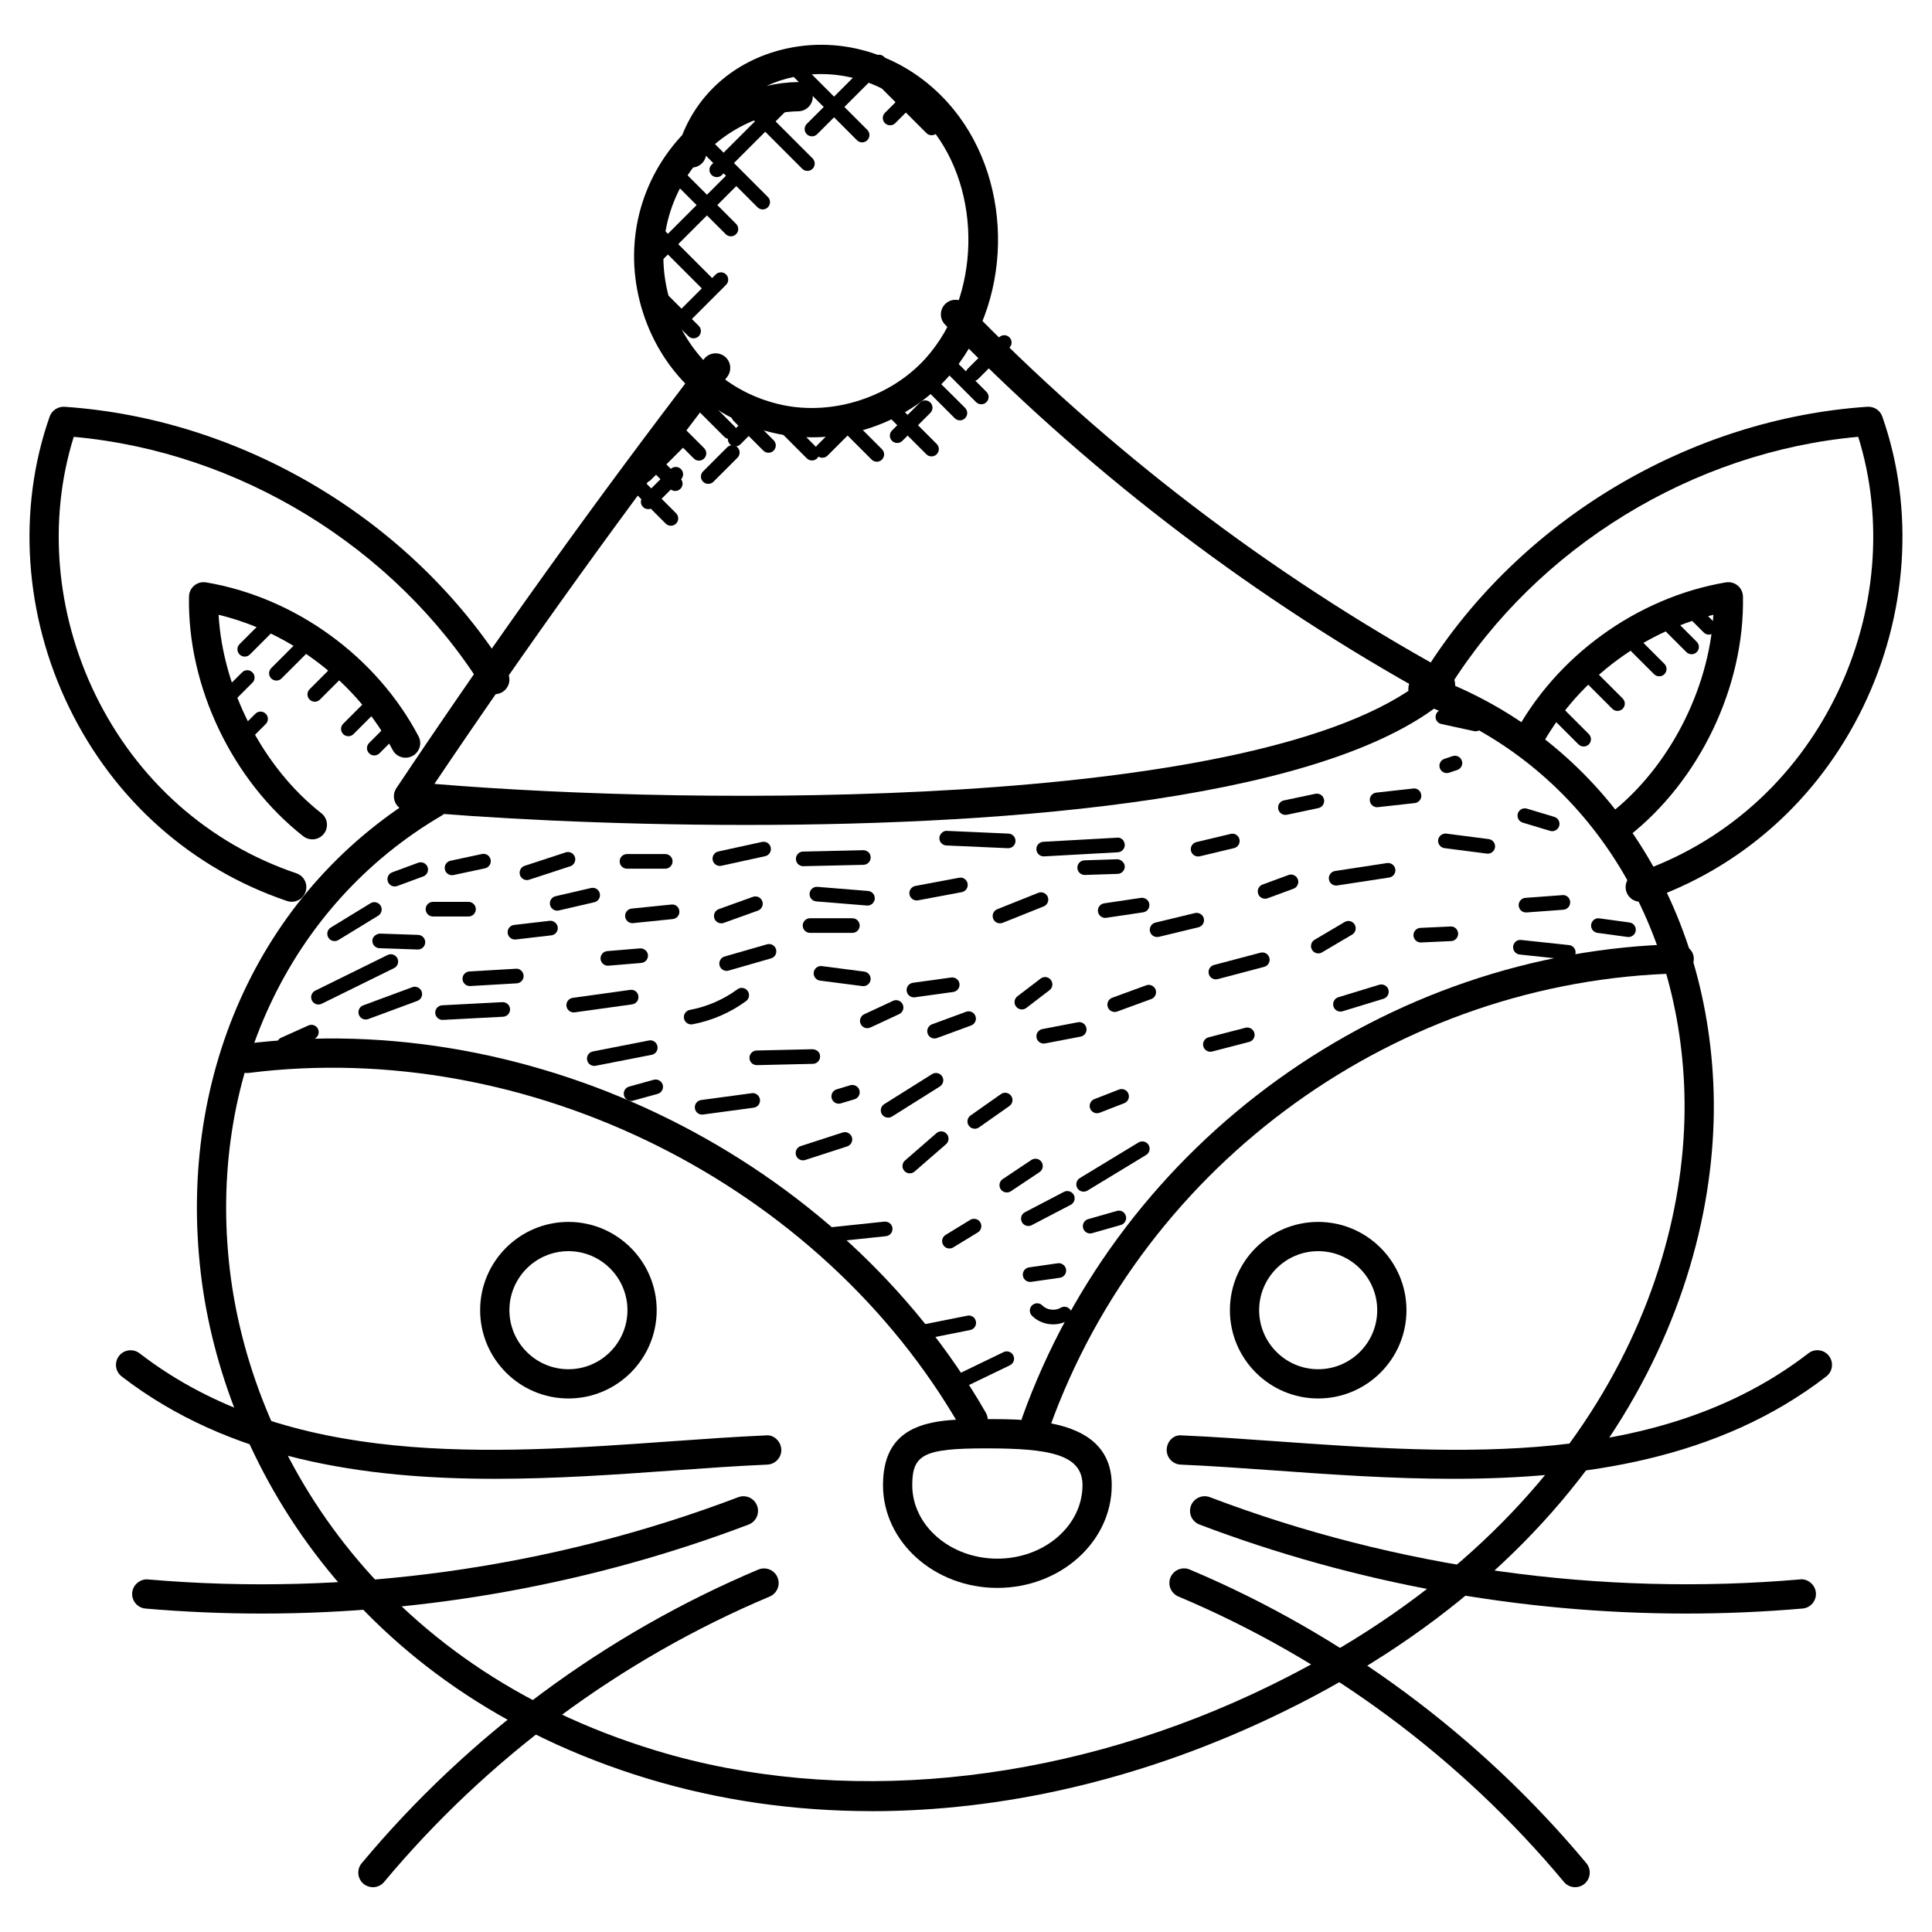
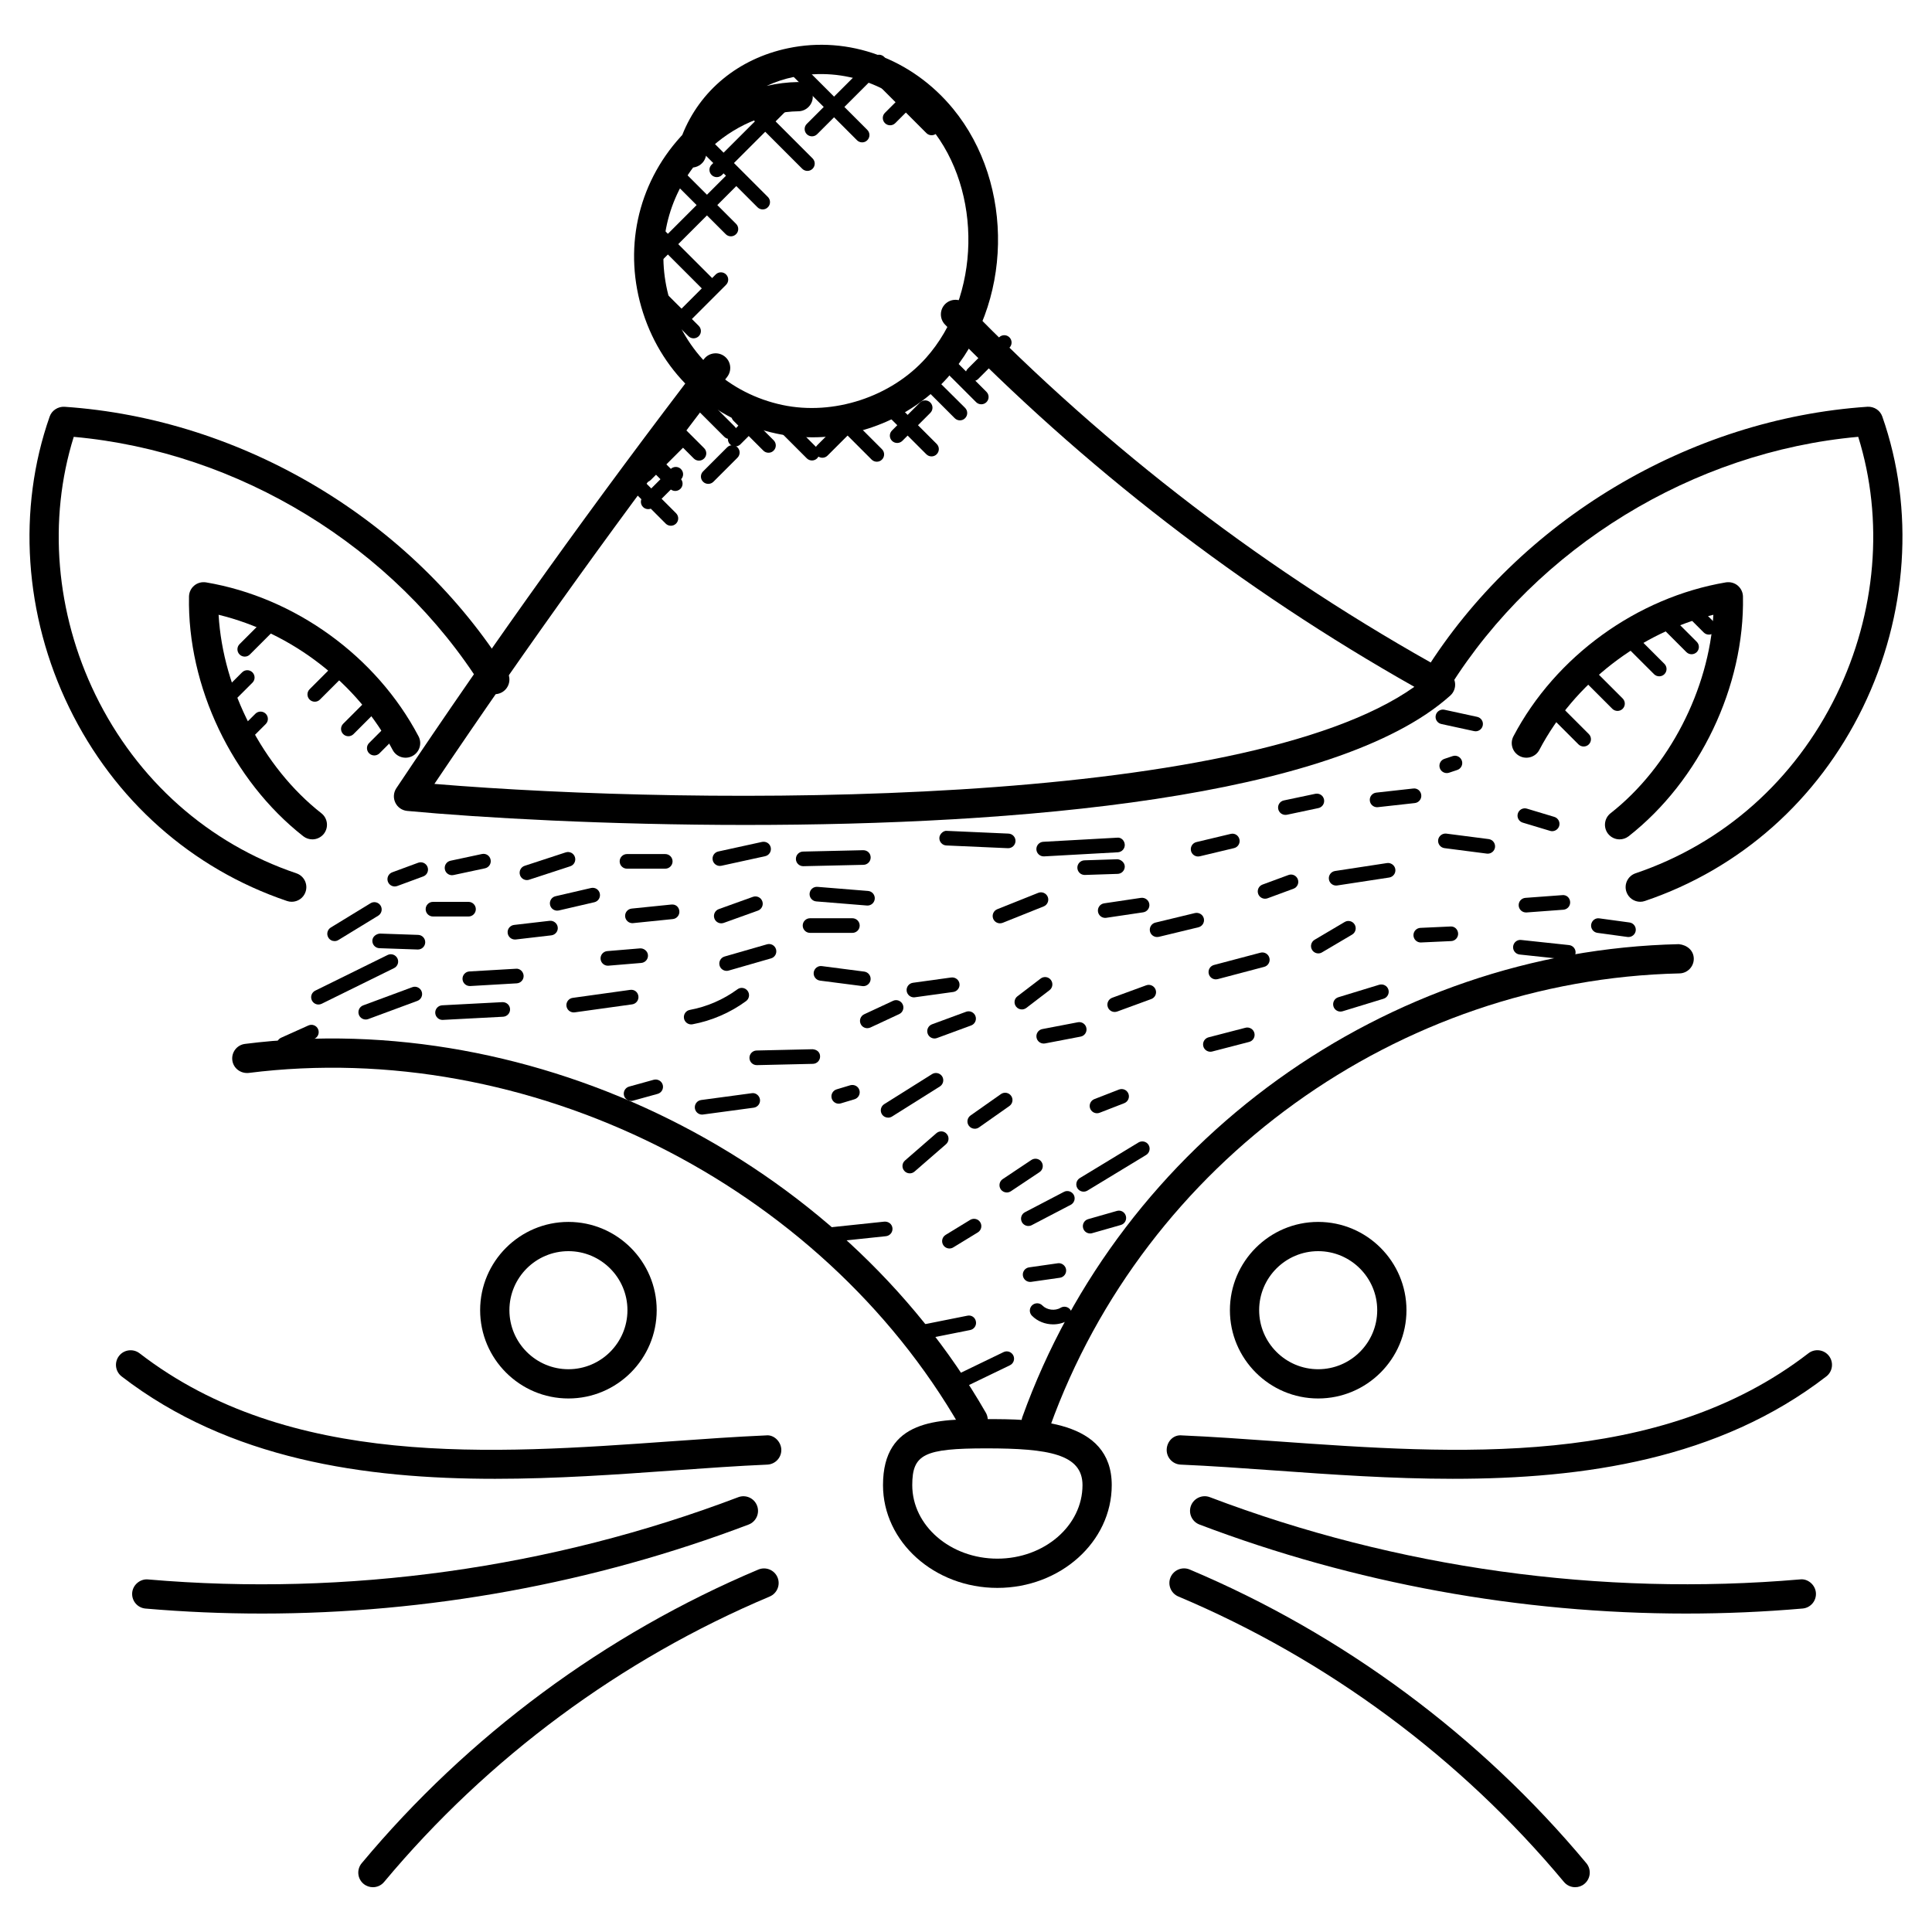
<svg xmlns="http://www.w3.org/2000/svg" fill="#000000" width="800px" height="800px" version="1.1" viewBox="144 144 512 512">
  <g>
    <path d="m359.3 259.89c-3.199 0-6.402-0.324-9.551-0.992-16.82-3.566-30.027-15.531-35.328-31.996-5.332-16.523-1.598-33.98 9.977-46.691 0.141-0.148 0.27-0.293 0.41-0.441 4.637-11.742 14.844-20.215 27.996-22.98 16.129-3.41 32.871 2.766 43.777 16.043 16.426 20.012 15.781 51.961-1.441 71.215-9.02 10.098-22.391 15.844-35.84 15.844zm-31.621-71.496c-7.719 10.293-9.938 23.531-5.883 36.137 4.441 13.789 15.492 23.805 29.555 26.793 13.523 2.875 28.801-2.133 38.012-12.434 14.531-16.246 15.09-44.242 1.227-61.133-9.062-11.047-22.934-16.168-36.188-13.379-2.559 0.535-4.984 1.34-7.231 2.387 2.742-0.637 5.535-0.984 8.293-1.023h0.055c2.125 0 3.844 1.707 3.875 3.828 0.031 2.141-1.691 3.891-3.82 3.922-8.617 0.117-17.477 4.008-24.066 10.504-0.172 0.52-0.34 1.047-0.488 1.59-0.434 1.57-1.797 2.644-3.34 2.809z" />
    <path d="m341.9 362.62c-37.156 0-70.434-1.891-90.004-3.719-1.355-0.133-2.551-0.961-3.133-2.195-0.59-1.23-0.488-2.684 0.27-3.82 25.816-38.637 53.258-76.906 81.539-113.74 1.309-1.699 3.742-2.008 5.434-0.715 1.699 1.301 2.016 3.734 0.715 5.434-26.855 34.965-52.938 71.23-77.602 107.88 70.883 5.891 214.14 6.59 259.7-25.727-45.863-25.895-87.688-58.18-124.38-95.996-1.488-1.535-1.457-3.992 0.078-5.481 1.551-1.488 4.008-1.441 5.481 0.086 37.508 38.652 80.445 71.441 127.62 97.43 1.102 0.605 1.836 1.707 1.984 2.953 0.148 1.246-0.332 2.488-1.262 3.324-30.539 27.379-115.54 34.285-186.44 34.285z" />
-     <path d="m374.99 623.97c-20.414 0-40.375-2.852-59.34-8.605-78.461-23.816-112.63-84.77-118.43-133.87-6.332-53.605 16.625-102.66 59.914-128.04 1.828-1.094 4.207-0.473 5.309 1.379 1.086 1.844 0.465 4.215-1.387 5.301-40.598 23.797-62.117 69.945-56.141 120.44 5.519 46.668 38.102 104.63 112.99 127.36 48.406 14.695 106.05 9.199 158.16-15.066 87.918-40.949 116.65-110.33 114.23-161.61-2.246-47.684-29.258-86.406-70.488-101.05-2.023-0.723-3.078-2.93-2.356-4.953 0.723-2.016 2.969-3.062 4.945-2.356 44.258 15.727 73.238 57.109 75.641 108 2.543 53.793-27.305 126.44-118.7 169-34.277 15.977-69.941 24.082-104.35 24.082z" />
    <path d="m408.31 564.81c-16.711 0-30.305-12.223-30.305-27.238 0-17.492 14.562-17.492 27.406-17.492 12.418 0 33.211 0 33.211 17.492 0 15.023-13.602 27.238-30.312 27.238zm-2.898-36.977c-16.531 0-19.656 1.551-19.656 9.742 0 10.742 10.121 19.484 22.555 19.484 12.449 0 22.562-8.742 22.562-19.484 0-8.195-8.945-9.742-25.461-9.742z" />
    <path d="m418.59 524.7c-0.441 0-0.875-0.07-1.309-0.227-2.016-0.73-3.055-2.945-2.34-4.961 26.32-73.168 96.234-123.53 173.96-125.3 2.18 0.211 3.914 1.652 3.969 3.789 0.047 2.141-1.652 3.914-3.781 3.961-74.555 1.707-141.6 50-166.85 120.18-0.566 1.574-2.062 2.559-3.652 2.559z" />
    <path d="m401.88 524.18c-1.34 0-2.644-0.699-3.363-1.945-37.125-64.598-114.64-103.23-188.62-93.895-2.125 0.211-4.062-1.23-4.332-3.363-0.262-2.125 1.23-4.062 3.363-4.332 76.906-9.711 157.68 30.484 196.32 97.723 1.07 1.852 0.426 4.223-1.434 5.293-0.602 0.355-1.27 0.52-1.926 0.52z" />
    <path d="m493.33 514.61c-12.898 0-23.391-10.496-23.391-23.398 0-12.898 10.496-23.391 23.391-23.391 12.898 0 23.398 10.496 23.398 23.391 0 12.906-10.5 23.398-23.398 23.398zm0-39.039c-8.625 0-15.641 7.016-15.641 15.641s7.016 15.648 15.641 15.648 15.648-7.016 15.648-15.648c0-8.617-7.023-15.641-15.648-15.641z" />
    <path d="m294.64 514.61c-12.898 0-23.398-10.496-23.398-23.398 0-12.898 10.504-23.391 23.398-23.391 12.898 0 23.391 10.496 23.391 23.391 0 12.906-10.492 23.398-23.391 23.398zm0-39.039c-8.625 0-15.641 7.016-15.641 15.641s7.016 15.648 15.641 15.648c8.617 0 15.641-7.016 15.641-15.648 0-8.617-7.016-15.641-15.641-15.641z" />
    <path d="m529.09 535.9c-16.293 0-32.312-1.141-47.18-2.203-8.695-0.621-17.082-1.219-25.012-1.559-2.141-0.094-3.797-1.898-3.711-4.039 0.094-2.133 1.812-3.953 4.039-3.703 7.992 0.348 16.457 0.945 25.23 1.574 47.465 3.379 101.21 7.215 140.8-23.34 1.684-1.301 4.125-1 5.434 0.699 1.309 1.699 1 4.133-0.699 5.441-28.496 21.992-64.312 27.129-98.906 27.129z" />
    <path d="m590.86 571.61c-43.941 0-87.98-8.016-128.99-23.594-2-0.758-3.008-3-2.246-5 0.766-2 3.031-3.008 5.008-2.246 49.527 18.82 103.62 26.336 156.41 21.789 2-0.254 4.008 1.387 4.191 3.527 0.18 2.133-1.395 4.008-3.527 4.191-10.246 0.887-20.547 1.332-30.848 1.332z" />
    <path d="m561.44 644.13c-1.109 0-2.211-0.473-2.977-1.395-27.406-32.871-62.742-59.023-102.19-75.648-1.969-0.836-2.898-3.109-2.07-5.078 0.836-1.969 3.117-2.891 5.078-2.07 40.574 17.105 76.93 44.016 105.12 77.828 1.371 1.645 1.148 4.086-0.488 5.457-0.719 0.613-1.605 0.906-2.481 0.906z" />
    <path d="m275.16 535.9c-34.594 0-70.402-5.141-98.918-27.129-1.699-1.309-2.008-3.742-0.699-5.434 1.301-1.699 3.75-1.992 5.434-0.707 39.605 30.555 93.375 26.727 140.8 23.34 8.781-0.629 17.238-1.227 25.23-1.574 2.023-0.254 3.945 1.574 4.047 3.703 0.094 2.141-1.566 3.945-3.711 4.039-7.914 0.34-16.309 0.945-25.012 1.559-14.863 1.066-30.887 2.203-47.176 2.203z" />
    <path d="m213.39 571.61c-10.301 0-20.586-0.441-30.832-1.324-2.133-0.188-3.703-2.062-3.527-4.191 0.18-2.133 2.164-3.727 4.191-3.527 52.793 4.551 106.88-2.969 156.41-21.789 2-0.766 4.238 0.234 5 2.246 0.758 2-0.246 4.238-2.246 5-41.012 15.57-85.066 23.586-129 23.586z" />
    <path d="m242.82 644.13c-0.875 0-1.75-0.293-2.481-0.898-1.645-1.371-1.859-3.812-0.488-5.457 28.199-33.816 64.551-60.727 105.12-77.828 1.984-0.82 4.246 0.102 5.078 2.07 0.828 1.977-0.102 4.246-2.07 5.078-39.438 16.617-74.766 42.777-102.19 75.648-0.758 0.914-1.867 1.387-2.969 1.387z" />
    <path d="m578.69 382.98c-1.621 0-3.125-1.016-3.676-2.637-0.691-2.031 0.402-4.223 2.426-4.914 23.324-7.883 42.227-24.688 53.25-47.297 10.566-21.688 12.617-46.438 5.758-68.371-43.715 3.922-84.996 29.145-108.3 66.371-1.133 1.82-3.519 2.363-5.34 1.23-1.805-1.141-2.363-3.527-1.227-5.34 25.121-40.133 70.074-67.047 117.33-70.23 1.766-0.078 3.34 0.945 3.914 2.582 8.633 24.555 6.75 52.676-5.176 77.152-11.93 24.492-32.438 42.691-57.73 51.242-0.406 0.148-0.832 0.211-1.234 0.211z" />
    <path d="m573.21 366.44c-1.156 0-2.285-0.512-3.055-1.48-1.316-1.684-1.023-4.125 0.66-5.441 15.523-12.168 26.098-32.824 27.246-52.598-19.43 4.719-36.816 18.113-46.125 35.816-0.992 1.898-3.356 2.606-5.231 1.621-1.898-0.992-2.629-3.34-1.629-5.231 11.137-21.176 32.715-36.809 56.309-40.793 1.109-0.172 2.246 0.117 3.117 0.836 0.859 0.723 1.379 1.773 1.402 2.906 0.457 23.805-11.434 48.746-30.297 63.543-0.723 0.555-1.559 0.82-2.398 0.82z" />
    <path d="m221.31 382.98c-0.41 0-0.828-0.062-1.238-0.203-25.301-8.559-45.801-26.758-57.73-51.242-11.93-24.477-13.812-52.598-5.176-77.152 0.566-1.645 2.254-2.676 3.914-2.582 47.258 3.188 92.203 30.09 117.33 70.23 1.133 1.812 0.582 4.199-1.227 5.34-1.812 1.133-4.207 0.598-5.34-1.23-23.301-37.219-64.582-62.449-108.3-66.371-6.859 21.934-4.805 46.676 5.758 68.371 11.023 22.609 29.926 39.414 53.25 47.297 2.031 0.684 3.117 2.883 2.426 4.914-0.539 1.613-2.051 2.629-3.672 2.629z" />
    <path d="m226.77 366.44c-0.836 0-1.684-0.27-2.394-0.82-18.867-14.789-30.754-39.73-30.289-63.543 0.023-1.133 0.535-2.188 1.402-2.906 0.867-0.723 2.008-1.008 3.117-0.836 23.594 3.984 45.172 19.617 56.309 40.793 1 1.898 0.27 4.238-1.629 5.231-1.883 0.984-4.238 0.277-5.231-1.621-9.309-17.695-26.695-31.098-46.125-35.816 1.148 19.773 11.711 40.43 27.238 52.598 1.684 1.316 1.977 3.758 0.66 5.441-0.773 0.969-1.902 1.48-3.059 1.48z" />
    <path d="m327.8 233.66c-0.488 0-0.992-0.188-1.371-0.566l-8.238-8.223c-0.605-0.34-1.062-0.945-1.062-1.637 0-1.07 0.652-1.938 1.723-1.938h0.449c0.512 0 1.008 0.203 1.371 0.566l8.504 8.496c0.758 0.758 0.758 1.984 0 2.734-0.383 0.379-0.871 0.566-1.375 0.566z" />
    <path d="m331.8 221.44c-0.504 0-0.992-0.188-1.371-0.566l-12.938-12.938c-0.758-0.758-0.758-1.984 0-2.742 0.758-0.758 1.984-0.758 2.742 0l12.938 12.938c0.758 0.758 0.758 1.984 0 2.742-0.379 0.379-0.867 0.566-1.371 0.566z" />
    <path d="m337.7 206.63c-0.496 0-0.992-0.188-1.371-0.566l-13.207-13.207c-0.758-0.758-0.758-1.984 0-2.742 0.758-0.758 1.984-0.758 2.742 0l13.207 13.207c0.758 0.758 0.758 1.984 0 2.734-0.379 0.379-0.875 0.574-1.371 0.574z" />
    <path d="m346.12 199.5c-0.496 0-0.992-0.195-1.371-0.566l-15.773-15.773c-0.758-0.758-0.758-1.984 0-2.742 0.758-0.758 1.984-0.758 2.742 0l15.773 15.773c0.758 0.758 0.758 1.984 0 2.734-0.379 0.391-0.875 0.574-1.371 0.574z" />
    <path d="m357.97 189.29c-0.496 0-0.992-0.188-1.371-0.566l-16.812-16.82c-0.758-0.758-0.758-1.984 0-2.734 0.758-0.758 1.984-0.758 2.742 0l16.812 16.812c0.758 0.758 0.758 1.984 0 2.742-0.379 0.375-0.867 0.566-1.371 0.566z" />
    <path d="m372.48 181.73c-0.496 0-0.992-0.188-1.371-0.566l-18.484-18.484c-0.758-0.758-0.758-1.984 0-2.742 0.758-0.758 1.984-0.758 2.734 0l18.484 18.484c0.758 0.758 0.758 1.984 0 2.734-0.371 0.387-0.859 0.574-1.363 0.574z" />
    <path d="m390.88 179.84c-0.496 0-0.992-0.188-1.371-0.566l-13.906-13.906c-0.758-0.758-0.758-1.984 0-2.742 0.758-0.758 1.984-0.758 2.742 0l13.906 13.914c0.758 0.758 0.758 1.984 0 2.742-0.379 0.375-0.867 0.559-1.371 0.559z" />
    <path d="m321.79 233.29c-0.504 0-0.992-0.188-1.371-0.566-0.758-0.758-0.758-1.984 0-2.734l13.254-13.254c0.758-0.758 1.984-0.758 2.742 0 0.758 0.758 0.758 1.984 0 2.742l-13.254 13.254c-0.379 0.363-0.867 0.559-1.371 0.559z" />
    <path d="m315.93 215.71c-0.496 0-0.992-0.188-1.371-0.566-0.758-0.758-0.758-1.984 0-2.742l22.957-22.957c0.758-0.758 1.984-0.758 2.742 0 0.758 0.758 0.758 1.984 0 2.734l-22.957 22.957c-0.379 0.391-0.867 0.574-1.371 0.574z" />
    <path d="m333.95 190.94c-0.496 0-0.992-0.188-1.371-0.566-0.758-0.758-0.758-1.984 0-2.734l18.426-18.418c0.758-0.758 1.984-0.758 2.742 0 0.758 0.758 0.758 1.984 0 2.742l-18.426 18.418c-0.379 0.363-0.867 0.559-1.371 0.559z" />
    <path d="m359.18 180.13c-0.496 0-0.992-0.195-1.371-0.566-0.758-0.758-0.758-1.984 0-2.734l17.758-17.758c0.758-0.758 1.984-0.758 2.742 0 0.758 0.758 0.758 1.984 0 2.742l-17.758 17.75c-0.379 0.379-0.867 0.566-1.371 0.566z" />
    <path d="m379.89 177.2c-0.504 0-0.992-0.188-1.371-0.566-0.758-0.758-0.758-1.984 0-2.734l6.852-6.852c0.758-0.758 1.984-0.758 2.734 0 0.758 0.758 0.758 1.984 0 2.734l-6.852 6.852c-0.375 0.379-0.863 0.566-1.363 0.566z" />
    <path d="m398.39 255.4c-0.496 0-0.992-0.188-1.371-0.566l-7.852-7.852c-0.125-0.008-0.285-0.109-0.457-0.219-0.875-0.613-1.094-1.82-0.48-2.699 0.613-0.883 1.82-1.086 2.703-0.473l-1.117 1.59 1.316-1.465c0.055 0.031 0.457 0.277 0.512 0.309l8.109 8.062c0.758 0.758 0.758 1.984 0 2.742-0.371 0.383-0.867 0.57-1.363 0.57z" />
    <path d="m390.86 264.95c-0.496 0-0.992-0.188-1.371-0.566l-9.789-9.789c-0.758-0.758-0.758-1.984 0-2.742 0.758-0.758 1.984-0.758 2.742 0l9.789 9.789c0.758 0.758 0.758 1.984 0 2.742-0.379 0.383-0.867 0.566-1.371 0.566z" />
    <path d="m376.36 266.36c-0.488 0-0.992-0.188-1.371-0.566l-7.977-7.977c-0.758-0.758-0.758-1.984 0-2.742 0.758-0.758 1.984-0.758 2.742 0l7.977 7.977c0.758 0.758 0.758 1.984 0 2.742-0.379 0.383-0.867 0.566-1.371 0.566z" />
    <path d="m359.18 266.03c-0.496 0-0.992-0.188-1.371-0.566l-6.711-6.711c-0.758-0.758-0.758-1.984 0-2.734 0.758-0.758 1.984-0.758 2.734 0l6.711 6.711c0.758 0.758 0.758 1.984 0 2.742-0.371 0.367-0.859 0.559-1.363 0.559z" />
    <path d="m347.66 263.98c-0.504 0-0.992-0.188-1.371-0.566l-7.898-7.891c-0.758-0.758-0.758-1.984 0-2.734 0.758-0.758 1.984-0.758 2.742 0l7.891 7.891c0.758 0.758 0.758 1.984 0 2.734-0.371 0.383-0.867 0.566-1.363 0.566z" />
    <path d="m337.32 260.33c-0.496 0-0.992-0.188-1.371-0.566l-8.402-8.395c-0.758-0.758-0.758-1.984 0-2.742 0.758-0.758 1.984-0.758 2.742 0l8.402 8.395c0.758 0.758 0.758 1.984 0 2.742-0.379 0.379-0.875 0.566-1.371 0.566z" />
    <path d="m329.23 266.07c-0.504 0-0.992-0.188-1.371-0.566l-6.301-6.301c-0.758-0.758-0.758-1.984 0-2.734 0.758-0.758 1.984-0.758 2.742 0l6.301 6.301c0.758 0.758 0.758 1.984 0 2.734-0.379 0.379-0.867 0.566-1.371 0.566z" />
    <path d="m322.95 274.11c-0.496 0-0.992-0.188-1.371-0.566l-5.324-5.332c-0.758-0.758-0.758-1.984 0-2.742 0.766-0.766 1.992-0.75 2.742 0l5.324 5.332c0.758 0.758 0.758 1.984 0 2.742-0.387 0.371-0.883 0.566-1.371 0.566z" />
    <path d="m321.79 283.33c-0.496 0-0.992-0.188-1.371-0.566l-8.777-8.789c-0.758-0.758-0.758-1.984 0-2.742 0.766-0.758 1.992-0.75 2.742 0l8.781 8.781c0.758 0.758 0.758 1.984 0 2.742-0.383 0.379-0.879 0.574-1.375 0.574z" />
    <path d="m404.05 251.14c-0.496 0-0.992-0.188-1.371-0.566l-8.215-8.207c-0.758-0.758-0.758-1.984 0-2.742 0.758-0.758 1.984-0.758 2.742 0l8.215 8.215c0.758 0.758 0.758 1.984 0 2.734-0.379 0.383-0.867 0.566-1.371 0.566z" />
    <path d="m401.84 245.01c-0.488 0-0.992-0.188-1.371-0.566-0.758-0.758-0.758-1.984 0-2.734l8.301-8.309c0.75-0.75 1.977-0.766 2.742 0 0.758 0.758 0.758 1.984 0 2.742l-8.301 8.309c-0.379 0.363-0.867 0.559-1.371 0.559z" />
    <path d="m381.76 261.39c-0.496 0-0.992-0.188-1.371-0.566-0.758-0.758-0.758-1.984 0-2.734l7.418-7.418c0.758-0.758 1.984-0.758 2.742 0 0.758 0.758 0.758 1.984 0 2.742l-7.418 7.418c-0.379 0.371-0.867 0.559-1.371 0.559z" />
    <path d="m361.93 265.31c-0.496 0-0.992-0.188-1.371-0.566-0.758-0.758-0.758-1.984 0-2.742l8.324-8.324c0.758-0.758 1.984-0.758 2.742 0 0.758 0.758 0.758 1.984 0 2.742l-8.324 8.324c-0.379 0.379-0.875 0.566-1.371 0.566z" />
    <path d="m338.84 262.32c-0.496 0-0.992-0.188-1.371-0.566-0.758-0.758-0.758-1.984 0-2.742l5.434-5.434c0.758-0.758 1.984-0.758 2.742 0 0.758 0.758 0.758 1.984 0 2.742l-5.434 5.434c-0.379 0.371-0.867 0.566-1.371 0.566z" />
    <path d="m315.08 271.77c-0.496 0-0.992-0.188-1.371-0.566-0.758-0.758-0.758-1.984 0-2.734l9.078-9.078c0.758-0.758 1.984-0.758 2.742 0 0.758 0.758 0.758 1.984 0 2.742l-9.078 9.078c-0.379 0.375-0.875 0.559-1.371 0.559z" />
    <path d="m315.78 278.93c-0.496 0-0.992-0.188-1.371-0.566-0.758-0.758-0.758-1.984 0-2.742l7.309-7.312c0.758-0.75 1.984-0.758 2.742 0 0.758 0.758 0.758 1.984 0 2.734l-7.309 7.316c-0.379 0.383-0.875 0.57-1.371 0.57z" />
    <path d="m331.69 272.23c-0.496 0-0.992-0.188-1.371-0.566-0.758-0.758-0.758-1.984 0-2.734l6.379-6.379c0.758-0.758 1.984-0.758 2.742 0 0.758 0.758 0.758 1.984 0 2.742l-6.379 6.379c-0.379 0.375-0.867 0.559-1.371 0.559z" />
    <path d="m263.79 375.94c-0.891 0-1.707-0.621-1.891-1.535-0.227-1.047 0.441-2.078 1.48-2.301l8.332-1.781c1.078-0.234 2.094 0.449 2.301 1.488 0.227 1.047-0.441 2.078-1.48 2.301l-8.332 1.781c-0.141 0.031-0.289 0.047-0.41 0.047z" />
    <path d="m268.16 386.88h-9.418c-1.07 0-1.938-0.867-1.938-1.938 0-1.07 0.867-1.938 1.938-1.938h9.418c1.07 0 1.938 0.867 1.938 1.938 0 1.07-0.867 1.938-1.938 1.938z" />
    <path d="m254.75 395.63h-0.07l-10.137-0.348c-1.07-0.039-1.906-0.938-1.867-2.008 0.039-1.07 1.016-1.781 2.008-1.867l10.137 0.348c1.07 0.039 1.906 0.938 1.867 2.008-0.039 1.047-0.898 1.867-1.938 1.867z" />
    <path d="m232.67 393.4c-0.652 0-1.285-0.324-1.652-0.93-0.559-0.914-0.27-2.102 0.645-2.668l10.543-6.441c0.898-0.551 2.102-0.27 2.66 0.645 0.559 0.914 0.27 2.102-0.645 2.668l-10.543 6.441c-0.309 0.191-0.66 0.285-1.008 0.285z" />
    <path d="m248.61 378.92c-0.789 0-1.527-0.488-1.812-1.262-0.371-1 0.148-2.117 1.148-2.488l6.875-2.535c1.008-0.371 2.117 0.141 2.488 1.141 0.371 1.008-0.148 2.117-1.148 2.488l-6.875 2.535c-0.234 0.082-0.461 0.121-0.676 0.121z" />
    <path d="m228.4 410.21c-0.715 0-1.402-0.395-1.742-1.086-0.473-0.961-0.078-2.117 0.883-2.59l19.176-9.449c0.953-0.473 2.117-0.078 2.598 0.883 0.473 0.961 0.078 2.125-0.883 2.59l-19.176 9.449c-0.277 0.133-0.57 0.203-0.855 0.203z" />
    <path d="m283.64 377.23c-0.82 0-1.574-0.52-1.836-1.332-0.332-1.016 0.219-2.117 1.238-2.449l10.875-3.559c1.055-0.332 2.117 0.227 2.441 1.238 0.332 1.016-0.219 2.109-1.23 2.441l-10.891 3.559c-0.195 0.07-0.395 0.102-0.598 0.102z" />
    <path d="m291.66 385.33c-0.883 0-1.684-0.605-1.883-1.496-0.242-1.047 0.402-2.086 1.441-2.324l9.41-2.18c1.086-0.242 2.086 0.418 2.324 1.449 0.242 1.047-0.402 2.086-1.449 2.324l-9.41 2.18c-0.141 0.031-0.285 0.047-0.434 0.047z" />
    <path d="m280.46 392.98c-0.969 0-1.805-0.73-1.922-1.715-0.133-1.062 0.637-2.023 1.699-2.148l9.426-1.094c1.016-0.109 2.023 0.645 2.141 1.707 0.133 1.062-0.637 2.023-1.707 2.148l-9.41 1.094c-0.074 0.008-0.148 0.008-0.227 0.008z" />
    <path d="m268.51 405.31c-1.023 0-1.875-0.797-1.938-1.82-0.062-1.07 0.758-1.984 1.82-2.047l12.316-0.715c1.023-0.133 1.984 0.75 2.055 1.82 0.062 1.07-0.758 1.984-1.82 2.047l-12.316 0.715h-0.117z" />
    <path d="m261.28 414.29c-1.023 0-1.875-0.805-1.938-1.836-0.055-1.07 0.766-1.977 1.836-2.039l15.953-0.836c1.109-0.023 1.977 0.766 2.039 1.828 0.055 1.07-0.766 1.977-1.836 2.039l-15.953 0.836c-0.031 0.008-0.07 0.008-0.102 0.008z" />
    <path d="m320.3 374.21h-10.145c-1.07 0-1.938-0.867-1.938-1.938 0-1.07 0.867-1.938 1.938-1.938h10.145c1.07 0 1.938 0.867 1.938 1.938 0 1.07-0.875 1.938-1.938 1.938z" />
    <path d="m311.6 388.65c-0.984 0-1.82-0.742-1.93-1.742-0.109-1.07 0.668-2.016 1.734-2.125l10.504-1.07c1.211-0.117 2.016 0.676 2.125 1.727 0.109 1.07-0.668 2.016-1.734 2.125l-10.504 1.07c-0.07 0.016-0.133 0.016-0.195 0.016z" />
    <path d="m305.09 399.92c-1 0-1.844-0.766-1.93-1.773-0.094-1.07 0.707-2.008 1.773-2.094l8.688-0.723c1.008-0.062 2.008 0.707 2.094 1.766 0.094 1.07-0.707 2-1.773 2.094l-8.688 0.723c-0.059 0-0.109 0.008-0.164 0.008z" />
    <path d="m296.04 412.3c-0.953 0-1.789-0.699-1.922-1.668-0.148-1.062 0.598-2.039 1.66-2.188l15.215-2.117c1.156-0.156 2.039 0.598 2.188 1.652 0.148 1.062-0.598 2.039-1.66 2.188l-15.215 2.117c-0.094 0.008-0.18 0.016-0.266 0.016z" />
-     <path d="m301.49 426.48c-0.906 0-1.723-0.645-1.898-1.566-0.203-1.047 0.473-2.07 1.527-2.269l14.844-2.906c1.023-0.234 2.07 0.48 2.269 1.527 0.203 1.047-0.48 2.07-1.527 2.269l-14.844 2.906c-0.125 0.023-0.246 0.039-0.371 0.039z" />
    <path d="m327.17 415.48c-0.914 0-1.734-0.652-1.906-1.59-0.188-1.055 0.496-2.062 1.551-2.254 4.527-0.836 8.883-2.727 12.609-5.457 0.844-0.637 2.07-0.457 2.703 0.418 0.637 0.859 0.449 2.078-0.418 2.711-4.184 3.07-9.094 5.191-14.184 6.141-0.117 0.023-0.238 0.031-0.355 0.031z" />
    <path d="m335.14 388.69c-0.797 0-1.535-0.496-1.82-1.285-0.363-1.008 0.164-2.117 1.164-2.481l9.055-3.254c1.023-0.355 2.109 0.164 2.481 1.172 0.363 1.008-0.164 2.117-1.164 2.481l-9.055 3.254c-0.227 0.074-0.445 0.113-0.66 0.113z" />
    <path d="m334.77 373.48c-0.891 0-1.699-0.621-1.891-1.527-0.227-1.047 0.434-2.078 1.48-2.301l11.586-2.535c1.102-0.211 2.078 0.434 2.309 1.473 0.227 1.047-0.434 2.078-1.473 2.309l-11.586 2.535c-0.152 0.031-0.285 0.047-0.426 0.047z" />
    <path d="m356.86 373.55c-1.055 0-1.914-0.836-1.938-1.891-0.023-1.07 0.82-1.961 1.891-1.984l15.938-0.363c1.148 0.008 1.961 0.82 1.984 1.891 0.023 1.07-0.82 1.953-1.891 1.984l-15.938 0.363h-0.047z" />
    <path d="m373.89 383.98c-0.055 0-0.109 0-0.164-0.008l-13.402-1.086c-1.062-0.086-1.859-1.016-1.773-2.086 0.094-1.07 1-1.859 2.094-1.773l13.402 1.086c1.07 0.086 1.859 1.023 1.773 2.094-0.086 1.008-0.93 1.773-1.93 1.773z" />
    <path d="m369.89 391.22h-11.223c-1.07 0-1.938-0.867-1.938-1.938 0-1.07 0.867-1.938 1.938-1.938h11.223c1.07 0 1.938 0.867 1.938 1.938 0 1.078-0.867 1.938-1.938 1.938z" />
    <path d="m372.79 405.34c-0.086 0-0.164 0-0.246-0.016l-11.227-1.449c-1.062-0.141-1.805-1.109-1.676-2.172 0.148-1.062 1.109-1.828 2.172-1.676l11.223 1.457c1.062 0.141 1.805 1.109 1.676 2.172-0.125 0.969-0.961 1.684-1.922 1.684z" />
    <path d="m336.56 401.29c-0.836 0-1.621-0.551-1.859-1.402-0.293-1.031 0.293-2.102 1.324-2.402l11.23-3.231c1.047-0.309 2.102 0.301 2.402 1.324 0.293 1.031-0.293 2.109-1.324 2.402l-11.23 3.231c-0.188 0.055-0.367 0.078-0.543 0.078z" />
    <path d="m344.55 426.27c-1.055 0-1.914-0.836-1.938-1.891-0.023-1.07 0.82-1.953 1.891-1.984l14.844-0.34c1.203 0.102 1.969 0.82 1.984 1.891 0.023 1.07-0.82 1.953-1.891 1.984l-14.844 0.34h-0.047z" />
    <path d="m330.07 439.38c-0.961 0-1.789-0.707-1.922-1.684-0.141-1.062 0.605-2.039 1.668-2.18l13.402-1.805c1.023-0.188 2.031 0.605 2.18 1.66 0.148 1.062-0.605 2.039-1.668 2.18l-13.402 1.805c-0.086 0.023-0.18 0.023-0.258 0.023z" />
    <path d="m366.27 436.49c-0.828 0-1.605-0.543-1.852-1.379-0.309-1.023 0.27-2.102 1.293-2.418l3.629-1.094c1.031-0.277 2.109 0.277 2.41 1.301 0.309 1.023-0.27 2.109-1.301 2.418l-3.613 1.086c-0.195 0.055-0.379 0.086-0.566 0.086z" />
    <path d="m379.36 440.19c-0.645 0-1.27-0.324-1.645-0.906-0.566-0.906-0.293-2.102 0.613-2.676l12.68-7.961c0.891-0.566 2.102-0.293 2.676 0.605 0.566 0.906 0.293 2.102-0.613 2.676l-12.68 7.969c-0.32 0.199-0.676 0.293-1.031 0.293z" />
    <path d="m386.2 408.31c-0.953 0-1.781-0.707-1.922-1.676-0.148-1.062 0.598-2.039 1.66-2.188l10.145-1.402c1.102-0.125 2.047 0.605 2.188 1.652 0.148 1.062-0.598 2.039-1.66 2.188l-10.145 1.402c-0.098 0.016-0.188 0.023-0.266 0.023z" />
-     <path d="m386.93 382.63c-0.914 0-1.734-0.652-1.906-1.582-0.195-1.055 0.496-2.062 1.551-2.262l11.586-2.172c1.094-0.219 2.07 0.504 2.262 1.551 0.195 1.055-0.496 2.062-1.551 2.262l-11.586 2.172c-0.113 0.016-0.238 0.031-0.355 0.031z" />
    <path d="m411.18 368.78h-0.086l-16.301-0.723c-1.078-0.047-1.898-0.953-1.852-2.023s1.195-2 2.023-1.844l16.301 0.723c1.07 0.047 1.898 0.953 1.852 2.016-0.047 1.039-0.906 1.852-1.938 1.852z" />
    <path d="m420.59 370.95c-1.023 0-1.875-0.797-1.938-1.828-0.055-1.07 0.766-1.984 1.828-2.039l19.547-1.086c1.086-0.156 1.977 0.75 2.047 1.828 0.055 1.07-0.766 1.977-1.828 2.039l-19.547 1.086h-0.109z" />
    <path d="m431.45 375.87c-1.047 0-1.898-0.82-1.938-1.875-0.031-1.07 0.805-1.961 1.875-2l8.688-0.285c0.875 0.008 1.961 0.805 2 1.875 0.031 1.07-0.805 1.969-1.875 2l-8.688 0.285h-0.062z" />
    <path d="m436.89 387.25c-0.945 0-1.773-0.691-1.914-1.652-0.156-1.055 0.566-2.047 1.629-2.203l9.781-1.457c1.055-0.125 2.039 0.582 2.195 1.637 0.164 1.062-0.574 2.047-1.637 2.203l-9.766 1.449c-0.105 0.016-0.207 0.023-0.289 0.023z" />
    <path d="m450.64 392.32c-0.875 0-1.676-0.598-1.883-1.48-0.246-1.039 0.395-2.086 1.434-2.34l10.496-2.535c1.031-0.219 2.086 0.387 2.34 1.434 0.246 1.039-0.387 2.086-1.434 2.34l-10.496 2.535c-0.156 0.023-0.305 0.047-0.457 0.047z" />
    <path d="m461.51 370.98c-0.875 0-1.676-0.598-1.883-1.488-0.246-1.039 0.395-2.086 1.434-2.332l9.07-2.164c1.086-0.277 2.094 0.402 2.332 1.434 0.246 1.039-0.395 2.094-1.441 2.332l-9.055 2.164c-0.156 0.039-0.312 0.055-0.457 0.055z" />
    <path d="m484.64 359.95c-0.898 0-1.707-0.629-1.891-1.535-0.227-1.047 0.441-2.078 1.488-2.293l8.34-1.758c1.117-0.203 2.078 0.457 2.301 1.496 0.219 1.047-0.457 2.078-1.496 2.293l-8.34 1.766c-0.137 0.016-0.277 0.031-0.402 0.031z" />
    <path d="m508.94 357.92c-0.977 0-1.812-0.738-1.922-1.727-0.125-1.062 0.645-2.023 1.715-2.141l9.781-1.086c1.086-0.148 2.023 0.652 2.133 1.715 0.125 1.062-0.645 2.023-1.715 2.141l-9.781 1.086c-0.07 0.004-0.148 0.012-0.211 0.012z" />
    <path d="m538.27 370.23c-0.086 0-0.164 0-0.246-0.016l-11.223-1.449c-1.062-0.141-1.805-1.109-1.676-2.172 0.141-1.062 1.148-1.805 2.172-1.676l11.223 1.449c1.062 0.141 1.805 1.109 1.676 2.172-0.133 0.98-0.965 1.691-1.926 1.691z" />
    <path d="m520.52 393.77c-1.031 0-1.883-0.805-1.938-1.852-0.047-1.07 0.781-1.977 1.844-2.023l7.961-0.363c1.094-0.094 1.969 0.773 2.031 1.844 0.047 1.07-0.781 1.977-1.844 2.023l-7.961 0.363c-0.031 0.008-0.062 0.008-0.094 0.008z" />
    <path d="m464.76 422.72c-0.859 0-1.652-0.582-1.875-1.457-0.262-1.039 0.355-2.094 1.395-2.363l9.781-2.535c1.016-0.27 2.102 0.355 2.363 1.395 0.262 1.039-0.355 2.094-1.395 2.363l-9.781 2.535c-0.164 0.047-0.324 0.062-0.488 0.062z" />
    <path d="m434.71 439.02c-0.773 0-1.504-0.473-1.805-1.238-0.387-0.992 0.117-2.117 1.109-2.504l6.519-2.535c1.016-0.387 2.117 0.102 2.512 1.109 0.387 0.992-0.117 2.117-1.109 2.504l-6.519 2.535c-0.234 0.09-0.465 0.129-0.707 0.129z" />
    <path d="m410.81 460.02c-0.629 0-1.238-0.301-1.613-0.859-0.59-0.891-0.355-2.102 0.535-2.691l7.598-5.07c0.891-0.59 2.102-0.355 2.691 0.535 0.59 0.891 0.355 2.102-0.535 2.691l-7.598 5.07c-0.336 0.215-0.707 0.324-1.078 0.324z" />
    <path d="m395.61 474.86c-0.652 0-1.285-0.332-1.652-0.93-0.559-0.914-0.27-2.102 0.637-2.668l6.519-3.984c0.914-0.543 2.109-0.277 2.668 0.645 0.559 0.914 0.27 2.102-0.637 2.668l-6.519 3.984c-0.328 0.203-0.676 0.285-1.016 0.285z" />
    <path d="m385.1 454.95c-0.535 0-1.086-0.227-1.457-0.668-0.707-0.805-0.621-2.031 0.188-2.734l8.332-7.246c0.812-0.707 2.039-0.621 2.727 0.195 0.707 0.812 0.621 2.031-0.188 2.734l-8.332 7.238c-0.371 0.324-0.812 0.48-1.27 0.48z" />
    <path d="m414.8 411.51c-0.582 0-1.156-0.262-1.535-0.758-0.652-0.844-0.488-2.07 0.355-2.719l6.16-4.703c0.844-0.652 2.07-0.496 2.711 0.363 0.652 0.852 0.488 2.07-0.363 2.719l-6.144 4.703c-0.355 0.262-0.773 0.395-1.184 0.395z" />
    <path d="m409 388.69c-0.773 0-1.496-0.465-1.797-1.219-0.395-0.992 0.094-2.125 1.086-2.519l10.859-4.34c0.977-0.395 2.117 0.086 2.519 1.078 0.395 0.992-0.094 2.125-1.086 2.519l-10.859 4.348c-0.234 0.086-0.48 0.133-0.723 0.133z" />
    <path d="m466.21 403.54c-0.859 0-1.645-0.574-1.867-1.441-0.277-1.039 0.34-2.102 1.379-2.371l12.309-3.254c1.039-0.277 2.102 0.34 2.371 1.379 0.277 1.031-0.34 2.102-1.371 2.371l-12.324 3.254c-0.172 0.039-0.34 0.062-0.496 0.062z" />
    <path d="m498.09 378.68c-0.945 0-1.773-0.684-1.914-1.645-0.164-1.055 0.566-2.047 1.621-2.211l13.766-2.102c1-0.164 2.055 0.566 2.211 1.621 0.164 1.055-0.566 2.047-1.621 2.211l-13.766 2.102c-0.094 0.016-0.195 0.023-0.297 0.023z" />
    <path d="m527.4 348.87c-0.805 0-1.566-0.512-1.836-1.316-0.34-1.016 0.203-2.109 1.219-2.449l2.18-0.73c1.023-0.34 2.109 0.219 2.449 1.227 0.34 1.016-0.211 2.109-1.227 2.449l-2.164 0.723c-0.199 0.066-0.41 0.098-0.621 0.098z" />
    <path d="m555.34 364.27c-0.18 0-0.371-0.023-0.559-0.086l-7.246-2.18c-1.023-0.309-1.605-1.387-1.293-2.41 0.301-1.016 1.371-1.613 2.418-1.293l7.246 2.18c1.023 0.309 1.605 1.387 1.293 2.418-0.258 0.828-1.031 1.371-1.859 1.371z" />
    <path d="m548.4 385.81c-1.008 0-1.852-0.773-1.93-1.797-0.086-1.07 0.723-1.992 1.781-2.07l9.781-0.723c1.133-0.117 2 0.723 2.07 1.789 0.086 1.07-0.723 1.992-1.781 2.078l-9.781 0.723h-0.141z" />
    <path d="m499.23 412.08c-0.828 0-1.598-0.535-1.852-1.371-0.309-1.023 0.262-2.109 1.285-2.426l10.852-3.316c1.031-0.293 2.109 0.262 2.426 1.285 0.309 1.023-0.262 2.109-1.285 2.426l-10.844 3.316c-0.203 0.055-0.398 0.086-0.582 0.086z" />
    <path d="m493.37 396.66c-0.66 0-1.309-0.34-1.668-0.953-0.543-0.922-0.242-2.109 0.684-2.66l7.969-4.711c0.906-0.543 2.109-0.246 2.652 0.684 0.543 0.922 0.242 2.109-0.684 2.66l-7.969 4.703c-0.312 0.195-0.645 0.277-0.984 0.277z" />
    <path d="m479.25 382.17c-0.789 0-1.527-0.488-1.812-1.262-0.371-1.008 0.141-2.125 1.148-2.488l6.875-2.535c1-0.379 2.109 0.148 2.481 1.148 0.371 1.008-0.148 2.117-1.148 2.488l-6.875 2.535c-0.223 0.082-0.449 0.113-0.668 0.113z" />
    <path d="m431.17 459.8c-0.652 0-1.293-0.332-1.66-0.93-0.551-0.914-0.262-2.109 0.652-2.668l15.555-9.441c0.914-0.535 2.109-0.27 2.668 0.652 0.551 0.914 0.262 2.109-0.652 2.668l-15.555 9.441c-0.316 0.184-0.664 0.277-1.008 0.277z" />
    <path d="m439.4 412.18c-0.789 0-1.527-0.488-1.812-1.27-0.371-1 0.148-2.117 1.148-2.488l9.031-3.309c1.008-0.363 2.109 0.156 2.481 1.156 0.371 1.008-0.148 2.117-1.148 2.488l-9.031 3.309c-0.215 0.074-0.449 0.113-0.668 0.113z" />
    <path d="m402.32 443.13c-0.605 0-1.203-0.285-1.582-0.82-0.621-0.875-0.41-2.078 0.465-2.699l8.062-5.672c0.867-0.613 2.086-0.402 2.699 0.473 0.621 0.875 0.41 2.078-0.473 2.699l-8.047 5.664c-0.352 0.246-0.738 0.355-1.125 0.355z" />
-     <path d="m356.8 451.5c-0.812 0-1.582-0.52-1.844-1.34-0.324-1.016 0.234-2.117 1.246-2.441l11.113-3.598c1.023-0.324 2.102 0.234 2.449 1.246 0.324 1.016-0.234 2.109-1.246 2.441l-11.113 3.598c-0.207 0.062-0.41 0.094-0.605 0.094z" />
    <path d="m364.83 473.06c-0.984 0-1.82-0.738-1.93-1.734-0.109-1.062 0.668-2.016 1.727-2.133l13.75-1.449c1.102-0.062 2.023 0.66 2.133 1.727 0.109 1.062-0.664 2.016-1.719 2.133l-13.75 1.449c-0.078 0.008-0.141 0.008-0.211 0.008z" />
    <path d="m389.52 498.75c-0.906 0-1.723-0.637-1.898-1.559-0.211-1.047 0.473-2.07 1.52-2.277l11.207-2.238c1.109-0.242 2.078 0.473 2.277 1.52 0.211 1.055-0.473 2.07-1.52 2.277l-11.207 2.238c-0.125 0.023-0.254 0.039-0.379 0.039z" />
    <path d="m399.58 511.43c-0.723 0-1.41-0.402-1.742-1.094-0.473-0.969-0.07-2.125 0.898-2.59l11.223-5.426c0.93-0.465 2.109-0.07 2.582 0.898 0.473 0.969 0.07 2.125-0.898 2.59l-11.223 5.426c-0.266 0.133-0.551 0.195-0.84 0.195z" />
    <path d="m416.99 483.72c-0.953 0-1.773-0.699-1.914-1.66-0.156-1.062 0.582-2.047 1.645-2.195l7.613-1.086c0.984-0.164 2.039 0.59 2.188 1.645 0.156 1.062-0.582 2.047-1.645 2.195l-7.606 1.086c-0.094 0.008-0.188 0.016-0.281 0.016z" />
    <path d="m432.9 470.88c-0.844 0-1.621-0.551-1.859-1.402-0.293-1.031 0.301-2.102 1.332-2.394l7.598-2.172c1.055-0.324 2.102 0.301 2.394 1.324 0.293 1.031-0.301 2.102-1.324 2.394l-7.606 2.172c-0.18 0.055-0.359 0.078-0.535 0.078z" />
    <path d="m423.1 494.97c-2.078 0-4.148-0.789-5.629-2.293-0.75-0.766-0.738-1.992 0.031-2.742 0.766-0.738 1.992-0.742 2.742 0.031 1.188 1.219 3.356 1.496 4.828 0.605 0.922-0.551 2.102-0.262 2.668 0.652 0.551 0.914 0.262 2.102-0.652 2.66-1.207 0.73-2.602 1.086-3.988 1.086z" />
    <path d="m416.53 468.9c-0.699 0-1.371-0.379-1.723-1.039-0.488-0.953-0.133-2.117 0.82-2.613l10.332-5.394c0.922-0.488 2.109-0.125 2.613 0.82 0.496 0.953 0.133 2.117-0.82 2.613l-10.332 5.394c-0.277 0.152-0.59 0.219-0.891 0.219z" />
    <path d="m420.59 420.55c-0.914 0-1.727-0.645-1.898-1.574-0.203-1.047 0.488-2.07 1.535-2.262l9.418-1.805c1.047-0.211 2.07 0.488 2.262 1.543 0.203 1.047-0.488 2.07-1.535 2.262l-9.418 1.805c-0.125 0.023-0.242 0.031-0.363 0.031z" />
    <path d="m391.66 419.21c-0.781 0-1.527-0.488-1.812-1.27-0.371-1.008 0.148-2.117 1.148-2.488l9.031-3.324c1.008-0.371 2.109 0.148 2.481 1.148 0.371 1.008-0.148 2.117-1.156 2.488l-9.031 3.324c-0.219 0.082-0.445 0.121-0.66 0.121z" />
    <path d="m373.84 416.48c-0.73 0-1.426-0.41-1.75-1.117-0.457-0.969-0.031-2.125 0.938-2.574l7.625-3.551c0.961-0.473 2.117-0.031 2.574 0.938 0.457 0.969 0.031 2.125-0.938 2.574l-7.625 3.551c-0.273 0.117-0.555 0.18-0.824 0.18z" />
    <path d="m240.92 414.18c-0.789 0-1.527-0.488-1.812-1.262-0.371-1 0.141-2.117 1.148-2.488l13-4.812c0.969-0.379 2.117 0.133 2.488 1.141 0.371 1-0.133 2.117-1.141 2.488l-13 4.812c-0.234 0.09-0.457 0.121-0.684 0.121z" />
    <path d="m219.28 422.72c-0.742 0-1.441-0.426-1.758-1.141-0.441-0.977-0.008-2.125 0.969-2.566l7.238-3.254c0.977-0.441 2.133-0.008 2.559 0.969 0.441 0.977 0.008 2.125-0.969 2.566l-7.238 3.254c-0.266 0.125-0.535 0.172-0.801 0.172z" />
    <path d="m311.24 435.76c-0.844 0-1.629-0.566-1.867-1.418-0.277-1.031 0.316-2.102 1.355-2.387l6.512-1.805c1.039-0.27 2.102 0.316 2.394 1.348 0.285 1.031-0.316 2.102-1.348 2.387l-6.527 1.805c-0.18 0.047-0.355 0.07-0.52 0.07z" />
    <path d="m559.61 398.32c-0.07 0-0.141-0.008-0.203-0.008l-12.688-1.355c-1.07-0.117-1.836-1.07-1.727-2.133 0.125-1.062 1.055-1.852 2.133-1.723l12.688 1.355c1.07 0.117 1.836 1.07 1.727 2.133-0.117 0.996-0.953 1.73-1.93 1.73z" />
    <path d="m575.56 392.32c-0.086 0-0.172 0-0.262-0.016l-7.969-1.086c-1.062-0.148-1.797-1.125-1.66-2.18 0.156-1.055 1.125-1.844 2.188-1.66l7.969 1.086c1.062 0.141 1.797 1.117 1.66 2.18-0.137 0.973-0.973 1.676-1.926 1.676z" />
    <path d="m535.05 337.8c-0.133 0-0.27-0.016-0.41-0.047l-8.672-1.883c-1.047-0.227-1.715-1.254-1.48-2.301 0.227-1.047 1.277-1.699 2.301-1.48l8.672 1.883c1.055 0.227 1.715 1.254 1.48 2.301-0.195 0.906-1 1.527-1.891 1.527z" />
    <path d="m208.86 318.01c-0.496 0-0.992-0.188-1.371-0.566-0.758-0.758-0.758-1.984 0-2.742l7.246-7.246c0.758-0.75 1.984-0.758 2.734 0 0.758 0.758 0.758 1.984 0 2.742l-7.246 7.246c-0.371 0.383-0.867 0.566-1.363 0.566z" />
-     <path d="m217.25 324.36c-0.496 0-0.992-0.188-1.371-0.566-0.758-0.758-0.758-1.984 0-2.742l7.129-7.129c0.758-0.758 1.984-0.758 2.734 0 0.758 0.758 0.758 1.984 0 2.742l-7.129 7.129c-0.371 0.383-0.867 0.566-1.363 0.566z" />
    <path d="m227.42 329.96c-0.496 0-0.992-0.188-1.371-0.566-0.758-0.758-0.758-1.984 0-2.742l6.231-6.231c0.75-0.75 1.977-0.758 2.742 0 0.758 0.758 0.758 1.984 0 2.734l-6.231 6.231c-0.379 0.387-0.867 0.574-1.371 0.574z" />
    <path d="m236.32 339.11c-0.496 0-0.992-0.188-1.371-0.566-0.758-0.758-0.758-1.984 0-2.742l5.734-5.734c0.766-0.766 1.992-0.75 2.742 0 0.758 0.758 0.758 1.984 0 2.734l-5.734 5.734c-0.379 0.383-0.883 0.574-1.371 0.574z" />
    <path d="m243.19 344.2c-0.488 0-0.992-0.188-1.371-0.566-0.758-0.758-0.758-1.984 0-2.734l4.695-4.703c0.758-0.75 1.984-0.758 2.742 0 0.758 0.758 0.758 1.984 0 2.742l-4.695 4.703c-0.387 0.371-0.875 0.559-1.371 0.559z" />
    <path d="m204.28 330.72c-0.496 0-0.992-0.188-1.371-0.566-0.758-0.758-0.758-1.984 0-2.734l5.246-5.238c0.766-0.766 1.992-0.75 2.742 0 0.758 0.758 0.758 1.984 0 2.742l-5.246 5.238c-0.379 0.371-0.883 0.559-1.371 0.559z" />
    <path d="m208.86 340.64c-0.496 0-0.992-0.188-1.371-0.566-0.758-0.758-0.758-1.984 0-2.742l4.191-4.184c0.758-0.758 1.984-0.75 2.742 0 0.758 0.758 0.758 1.984 0 2.734l-4.191 4.191c-0.379 0.375-0.883 0.566-1.371 0.566z" />
    <path d="m563.68 341.83c-0.496 0-0.992-0.188-1.371-0.566l-7.758-7.758c-0.758-0.758-0.758-1.984 0-2.734 0.758-0.758 1.984-0.758 2.742 0l7.758 7.758c0.758 0.758 0.758 1.984 0 2.742-0.379 0.371-0.867 0.559-1.371 0.559z" />
    <path d="m572.65 332.4c-0.496 0-0.992-0.188-1.371-0.566l-7.223-7.223c-0.758-0.758-0.758-1.984 0-2.734 0.758-0.758 1.984-0.758 2.742 0l7.223 7.223c0.758 0.758 0.758 1.984 0 2.742-0.379 0.371-0.867 0.559-1.371 0.559z" />
    <path d="m583.71 323.23c-0.496 0-0.992-0.188-1.371-0.566l-7.859-7.852c-0.758-0.758-0.758-1.984 0-2.742 0.75-0.75 1.977-0.766 2.742 0l7.859 7.852c0.758 0.758 0.758 1.984 0 2.742-0.379 0.379-0.867 0.566-1.371 0.566z" />
    <path d="m592.28 317.38c-0.496 0-0.992-0.188-1.371-0.566l-7.527-7.527c-0.758-0.758-0.758-1.984 0-2.734 0.758-0.758 1.984-0.758 2.742 0l7.527 7.527c0.758 0.758 0.758 1.984 0 2.742-0.379 0.363-0.875 0.559-1.371 0.559z" />
    <path d="m596.88 312.18c-0.496 0-0.992-0.188-1.371-0.566l-4.164-4.164c-0.758-0.758-0.758-1.984 0-2.742 0.758-0.758 1.984-0.758 2.742 0l4.164 4.164c0.758 0.758 0.758 1.984 0 2.742-0.379 0.375-0.867 0.566-1.371 0.566z" />
  </g>
</svg>